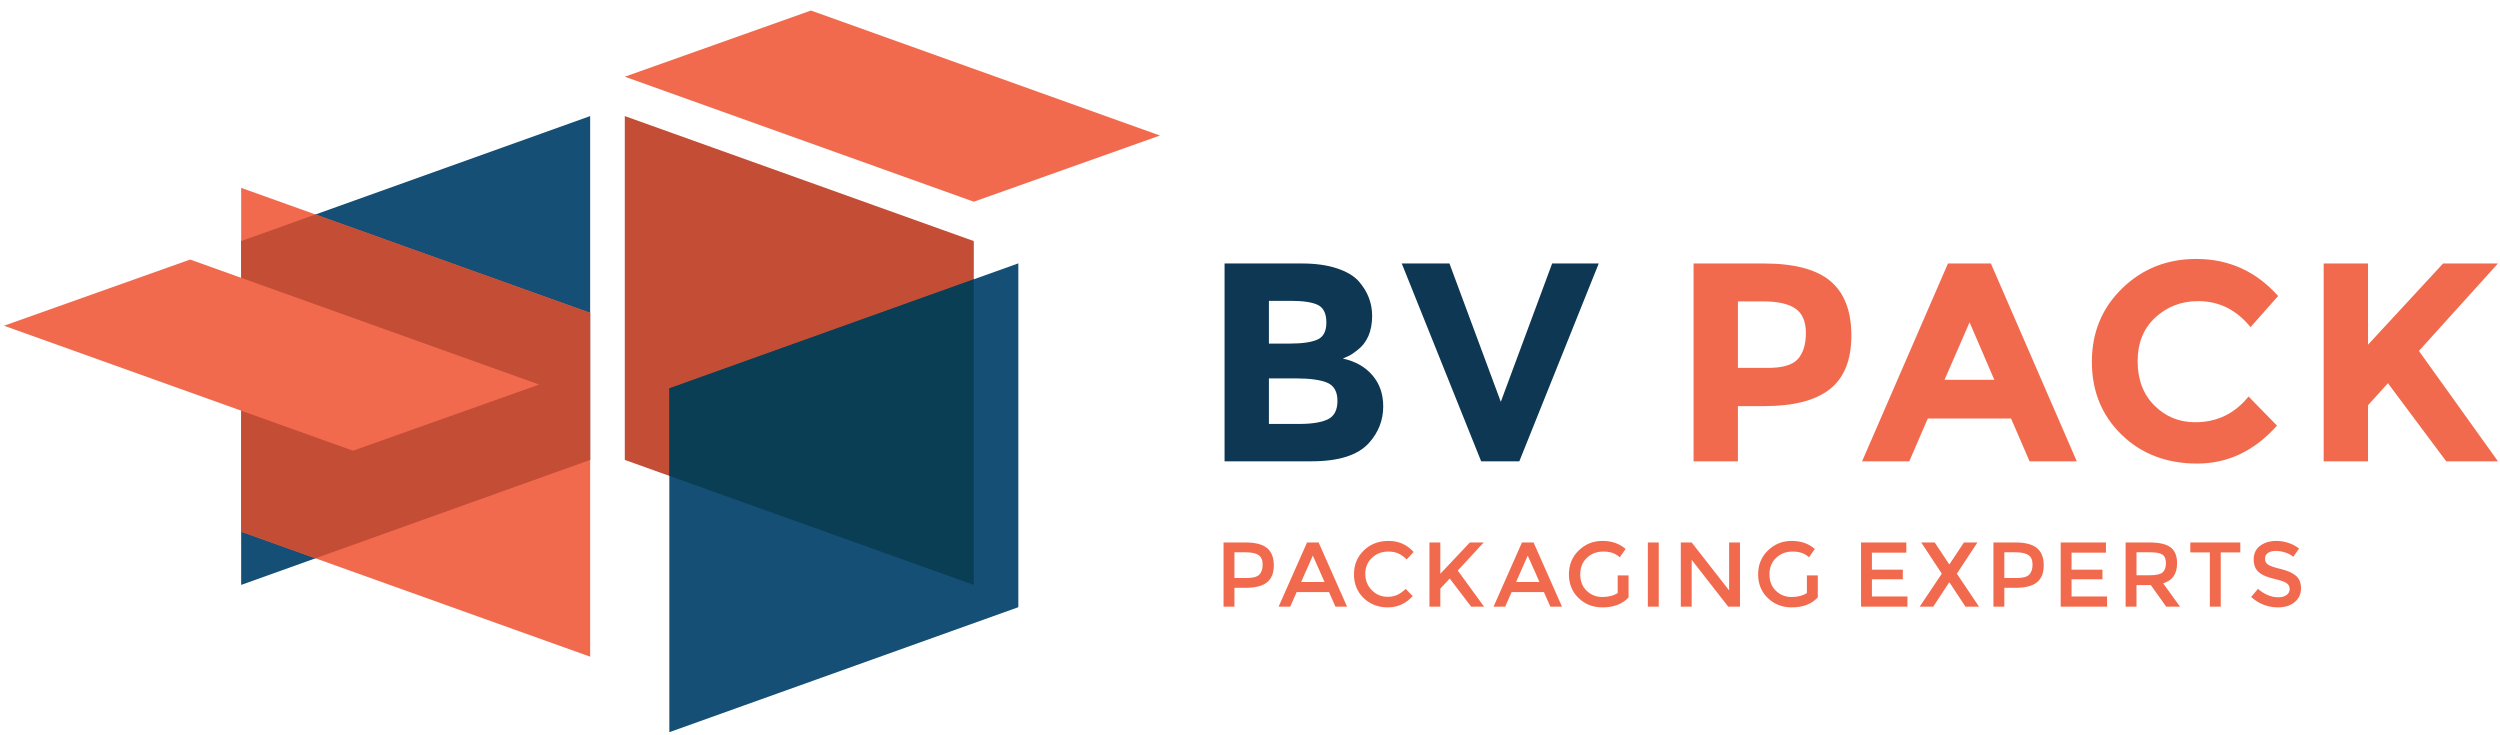
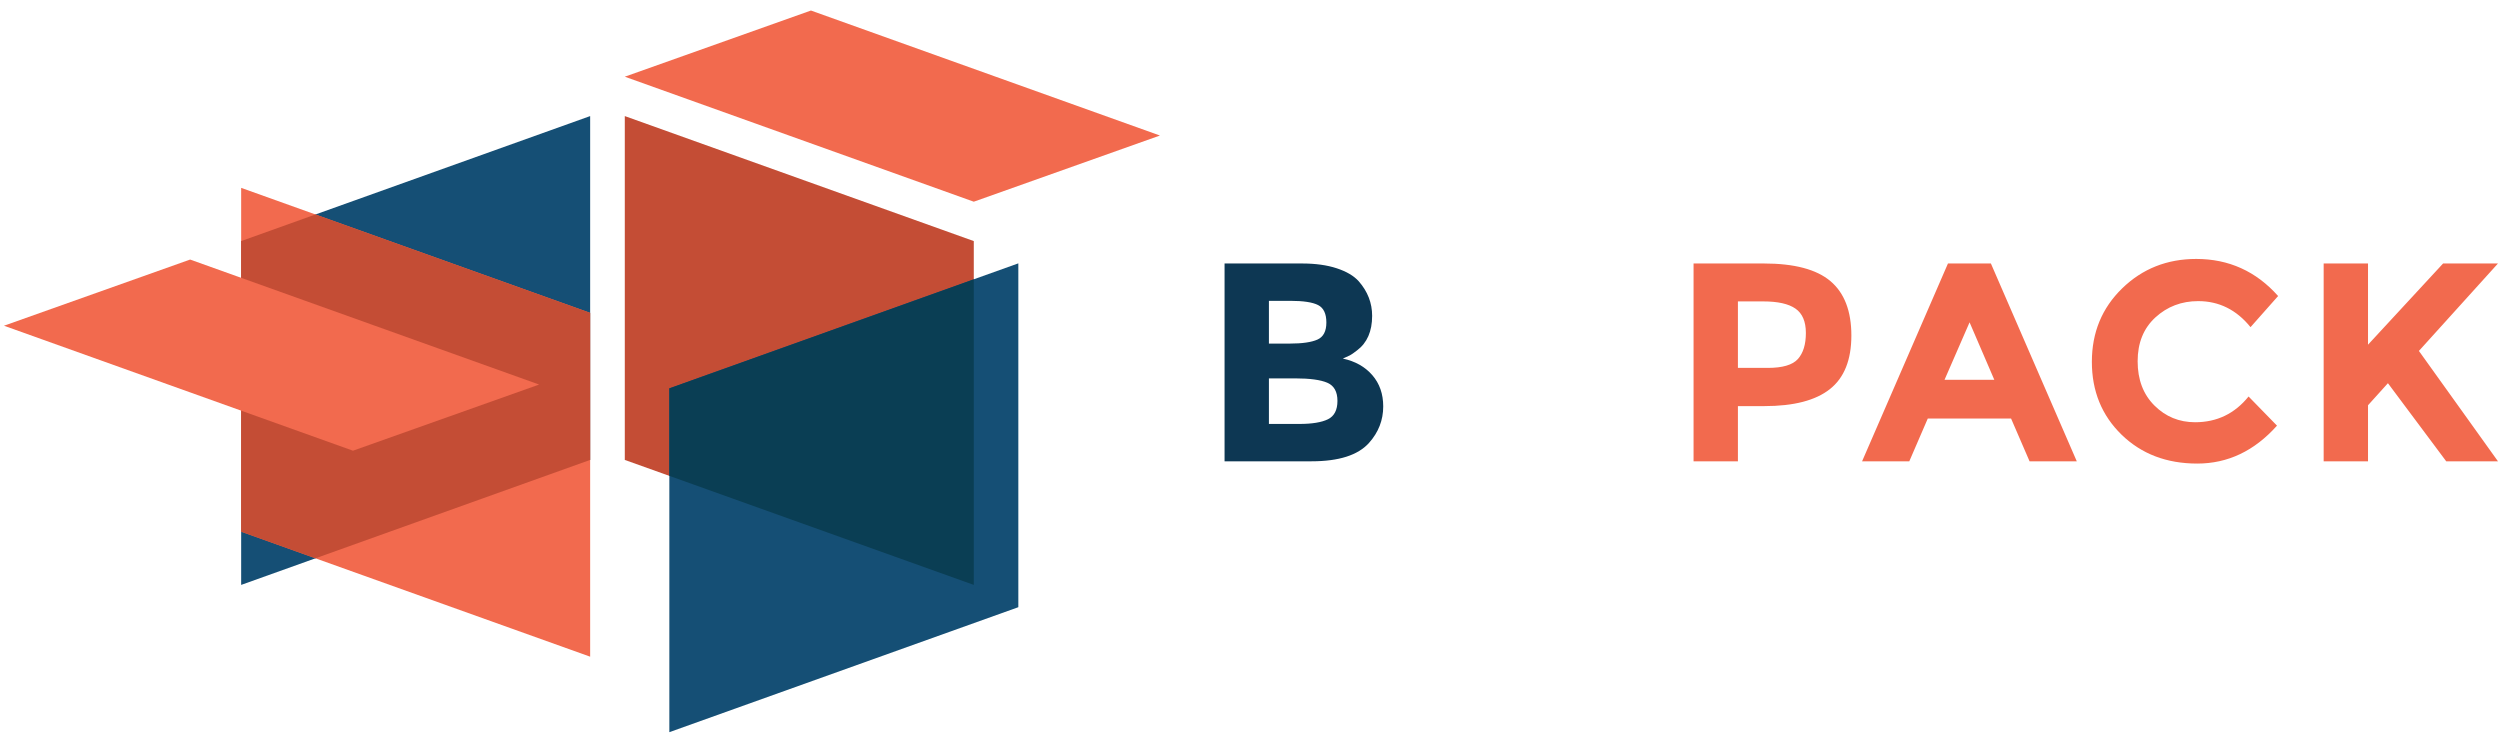
<svg xmlns="http://www.w3.org/2000/svg" width="194" height="57" viewBox="0 0 194 57" fill="none">
-   <path d="M177.008 44.161C176.496 44.038 176.16 43.923 176.003 43.816C175.844 43.709 175.767 43.554 175.767 43.353C175.767 43.151 175.844 43 176.003 42.9C176.16 42.801 176.361 42.751 176.608 42.751C176.853 42.751 177.103 42.794 177.356 42.879C177.608 42.965 177.809 43.074 177.957 43.207L178.408 42.573C178.178 42.383 177.907 42.235 177.592 42.132C177.278 42.027 176.96 41.974 176.64 41.974C176.143 41.974 175.727 42.099 175.391 42.348C175.054 42.598 174.886 42.953 174.886 43.413C174.886 43.874 175.034 44.216 175.33 44.439C175.478 44.558 175.648 44.654 175.838 44.727C176.029 44.801 176.308 44.882 176.675 44.969C177.043 45.057 177.302 45.156 177.452 45.262C177.603 45.369 177.678 45.518 177.678 45.711C177.678 45.904 177.598 46.057 177.437 46.174C177.279 46.29 177.063 46.348 176.79 46.348C176.247 46.348 175.721 46.13 175.217 45.693L174.687 46.327C175.292 46.863 175.987 47.132 176.769 47.132C177.304 47.132 177.735 46.997 178.064 46.725C178.393 46.454 178.558 46.102 178.558 45.667C178.558 45.233 178.428 44.905 178.168 44.681C177.907 44.458 177.521 44.285 177.008 44.161ZM169.968 42.865H171.485V47.075H172.33V42.865H173.847V42.096H169.968V42.865ZM166.844 44.639H165.792V42.858H166.866C167.318 42.858 167.633 42.919 167.811 43.04C167.987 43.161 168.075 43.383 168.075 43.709C168.075 44.034 167.989 44.271 167.818 44.418C167.646 44.565 167.321 44.639 166.844 44.639ZM168.941 43.712C168.941 43.147 168.777 42.737 168.446 42.48C168.117 42.224 167.571 42.096 166.809 42.096H164.948V47.075H165.792V45.4H166.902L168.096 47.075H169.17L167.86 45.266C168.581 45.052 168.941 44.534 168.941 43.712ZM160.753 44.952H163.15V44.204H160.753V42.886H163.423V42.096H159.909V47.075H163.507V46.285H160.753V44.952ZM157.472 44.586C157.303 44.763 156.984 44.852 156.516 44.852H155.536V42.858H156.394C156.852 42.858 157.188 42.929 157.403 43.072C157.618 43.215 157.725 43.458 157.725 43.802C157.725 44.146 157.642 44.407 157.472 44.586ZM156.409 42.096H154.691V47.075H155.536V45.614H156.422C157.158 45.614 157.702 45.474 158.059 45.194C158.413 44.915 158.593 44.472 158.593 43.869C158.593 43.266 158.418 42.82 158.069 42.531C157.72 42.241 157.168 42.096 156.409 42.096ZM153.448 42.096H152.402L151.285 43.777H151.25L150.134 42.096H149.088L150.684 44.517L148.967 47.075H150.019L151.25 45.202H151.285L152.517 47.075H153.569L151.852 44.517L153.448 42.096ZM145.261 44.952H147.659V44.204H145.261V42.886H147.93V42.096H144.416V47.075H148.017V46.285H145.261V44.952ZM140.216 46.02C139.896 46.225 139.499 46.327 139.025 46.327C138.55 46.327 138.145 46.166 137.812 45.846C137.478 45.525 137.311 45.1 137.311 44.571C137.311 44.041 137.482 43.614 137.826 43.289C138.17 42.964 138.595 42.801 139.1 42.801C139.362 42.801 139.593 42.833 139.791 42.898C139.989 42.961 140.186 43.076 140.381 43.243L140.832 42.601C140.355 42.184 139.756 41.974 139.035 41.974C138.315 41.974 137.701 42.222 137.193 42.715C136.684 43.209 136.43 43.827 136.43 44.568C136.43 45.308 136.679 45.921 137.179 46.405C137.677 46.89 138.296 47.132 139.035 47.132C139.913 47.132 140.589 46.873 141.061 46.355V44.653H140.216V46.02ZM134.179 45.814L131.274 42.096H130.43V47.075H131.274V43.442L134.108 47.075H135.023V42.096H134.179V45.814ZM127.873 47.075H128.719V42.096H127.873V47.075ZM125.532 46.02C125.212 46.225 124.815 46.327 124.34 46.327C123.865 46.327 123.462 46.166 123.128 45.846C122.794 45.525 122.627 45.1 122.627 44.571C122.627 44.041 122.798 43.614 123.142 43.289C123.484 42.964 123.91 42.801 124.415 42.801C124.678 42.801 124.909 42.833 125.105 42.898C125.303 42.961 125.501 43.076 125.696 43.243L126.148 42.601C125.67 42.184 125.072 41.974 124.351 41.974C123.631 41.974 123.016 42.222 122.509 42.715C122 43.209 121.747 43.827 121.747 44.568C121.747 45.308 121.996 45.921 122.494 46.405C122.992 46.89 123.612 47.132 124.351 47.132C125.229 47.132 125.905 46.873 126.376 46.355V44.653H125.532V46.02ZM117.646 45.165L118.554 43.115L119.464 45.165H117.646ZM118.104 42.096L115.901 47.075H116.802L117.303 45.942H119.807L120.308 47.075H121.211L119.005 42.096H118.104ZM115.134 42.096H114.06L111.77 44.525V42.096H110.925V47.075H111.77V45.679L112.5 44.895L114.16 47.075H115.162L113.123 44.275L115.134 42.096ZM107.737 42.801C108.022 42.801 108.272 42.846 108.484 42.937C108.697 43.027 108.921 43.186 109.161 43.413L109.697 42.83C109.177 42.26 108.53 41.974 107.755 41.974C106.979 41.974 106.337 42.222 105.83 42.715C105.321 43.209 105.067 43.827 105.067 44.568C105.067 45.308 105.317 45.921 105.815 46.405C106.314 46.89 106.941 47.132 107.697 47.132C108.454 47.132 109.096 46.84 109.626 46.256L109.082 45.7C108.853 45.913 108.633 46.069 108.423 46.166C108.214 46.264 107.962 46.312 107.672 46.312C107.204 46.312 106.8 46.143 106.459 45.804C106.118 45.464 105.947 45.041 105.947 44.535C105.947 44.029 106.119 43.614 106.462 43.289C106.806 42.964 107.231 42.801 107.737 42.801ZM100.967 45.165L101.876 43.115L102.785 45.165H100.967ZM101.426 42.096L99.221 47.075H100.122L100.623 45.942H103.128L103.629 47.075H104.531L102.326 42.096H101.426ZM97.729 44.586C97.558 44.763 97.24 44.852 96.772 44.852H95.792V42.858H96.652C97.109 42.858 97.445 42.929 97.66 43.072C97.874 43.215 97.982 43.458 97.982 43.802C97.982 44.146 97.897 44.407 97.729 44.586ZM96.665 42.096H94.947V47.075H95.792V45.614H96.679C97.415 45.614 97.959 45.474 98.315 45.194C98.67 44.915 98.848 44.472 98.848 43.869C98.848 43.266 98.674 42.82 98.326 42.531C97.977 42.241 97.423 42.096 96.665 42.096Z" fill="#F26A4E" />
  <path d="M90.01 10.517L62.929 0.817L48.484 5.952L75.566 15.652L90.01 10.517Z" fill="#F26A4E" />
  <path d="M75.566 18.708L48.484 9.008V35.69L75.566 45.389V18.708Z" fill="#C44D35" />
  <path d="M79.023 47.118L51.941 56.817V30.136L79.023 20.436V47.118Z" fill="#154F75" />
  <path d="M45.796 35.69L18.714 45.389V18.708L45.796 9.008V35.69Z" fill="#154F75" />
  <path d="M45.796 24.278L18.714 14.578V41.26L45.796 50.959V24.278Z" fill="#F26A4E" />
  <path d="M18.714 18.708V41.26L24.479 43.325L45.795 35.69V24.278L24.479 16.643L18.714 18.708Z" fill="#C44D35" />
-   <path d="M41.835 29.841L14.754 20.141L0.309 25.276L27.391 34.975L41.835 29.841Z" fill="#F26A4E" />
+   <path d="M41.835 29.841L14.754 20.141L0.309 25.276L27.391 34.975Z" fill="#F26A4E" />
  <path d="M75.566 45.389V21.675L51.941 30.136V36.928L75.566 45.389Z" fill="#0A3E54" />
  <path d="M103.046 32.536C102.554 32.777 101.814 32.898 100.829 32.898H98.468V29.362H100.498C101.645 29.362 102.48 29.476 103.002 29.702C103.524 29.929 103.786 30.398 103.786 31.108C103.786 31.818 103.539 32.294 103.046 32.536ZM98.468 23.345H100.123C101.137 23.345 101.858 23.454 102.286 23.674C102.712 23.894 102.926 24.344 102.926 25.025C102.926 25.706 102.694 26.149 102.23 26.353C101.766 26.558 101.057 26.662 100.101 26.662H98.468V23.345ZM106.49 29.11C105.922 28.458 105.161 28.03 104.205 27.825C104.47 27.708 104.653 27.624 104.757 27.573C104.859 27.521 105.044 27.393 105.309 27.188C106.089 26.603 106.478 25.709 106.478 24.509C106.478 23.513 106.132 22.62 105.44 21.829C105.059 21.404 104.488 21.069 103.73 20.819C102.973 20.57 102.072 20.446 101.028 20.446H95.026V35.797H101.778C103.896 35.797 105.382 35.321 106.235 34.37C106.97 33.549 107.338 32.605 107.338 31.537C107.338 30.57 107.056 29.762 106.49 29.11Z" fill="#0D3753" />
  <path d="M187.707 27.232L193.842 20.446H189.584L183.758 26.748V20.446H180.316V35.797H183.758V31.448L185.303 29.736L189.827 35.797H193.842C193.136 34.816 192.069 33.326 190.642 31.327C189.215 29.329 188.238 27.964 187.707 27.232ZM170.581 23.367C172.2 23.367 173.553 24.041 174.641 25.387L176.782 22.971C175.076 21.053 172.958 20.094 170.428 20.094C168.163 20.094 166.246 20.855 164.679 22.378C163.113 23.902 162.329 25.801 162.329 28.078C162.329 30.354 163.099 32.239 164.635 33.733C166.173 35.226 168.129 35.973 170.505 35.973C172.881 35.973 174.943 34.992 176.695 33.03L174.489 30.768C173.415 32.1 172.031 32.766 170.339 32.766C169.105 32.766 168.053 32.334 167.185 31.47C166.317 30.606 165.881 29.461 165.881 28.034C165.881 26.606 166.342 25.471 167.261 24.629C168.181 23.788 169.287 23.367 170.581 23.367ZM150.896 29.471L152.839 25.013L154.758 29.471H150.896ZM157.494 35.797H161.158L154.493 20.446H151.162L144.498 35.797H148.161L149.595 32.48H156.06L157.494 35.797ZM139.518 27.858C139.106 28.319 138.325 28.549 137.177 28.549H134.862V23.389H136.825C137.959 23.389 138.793 23.575 139.33 23.949C139.866 24.322 140.136 24.952 140.136 25.837C140.136 26.723 139.93 27.396 139.518 27.858ZM142.045 21.818C140.963 20.903 139.238 20.446 136.869 20.446H131.42V35.797H134.862V31.514H136.914C139.193 31.514 140.889 31.075 141.999 30.196C143.11 29.318 143.666 27.931 143.666 26.035C143.666 24.139 143.125 22.733 142.045 21.818Z" fill="#F26A4E" />
-   <path d="M114.938 35.797L108.776 20.446H112.478L116.462 31.181L120.447 20.446H124.062L117.9 35.797H114.938Z" fill="#0D3753" />
</svg>